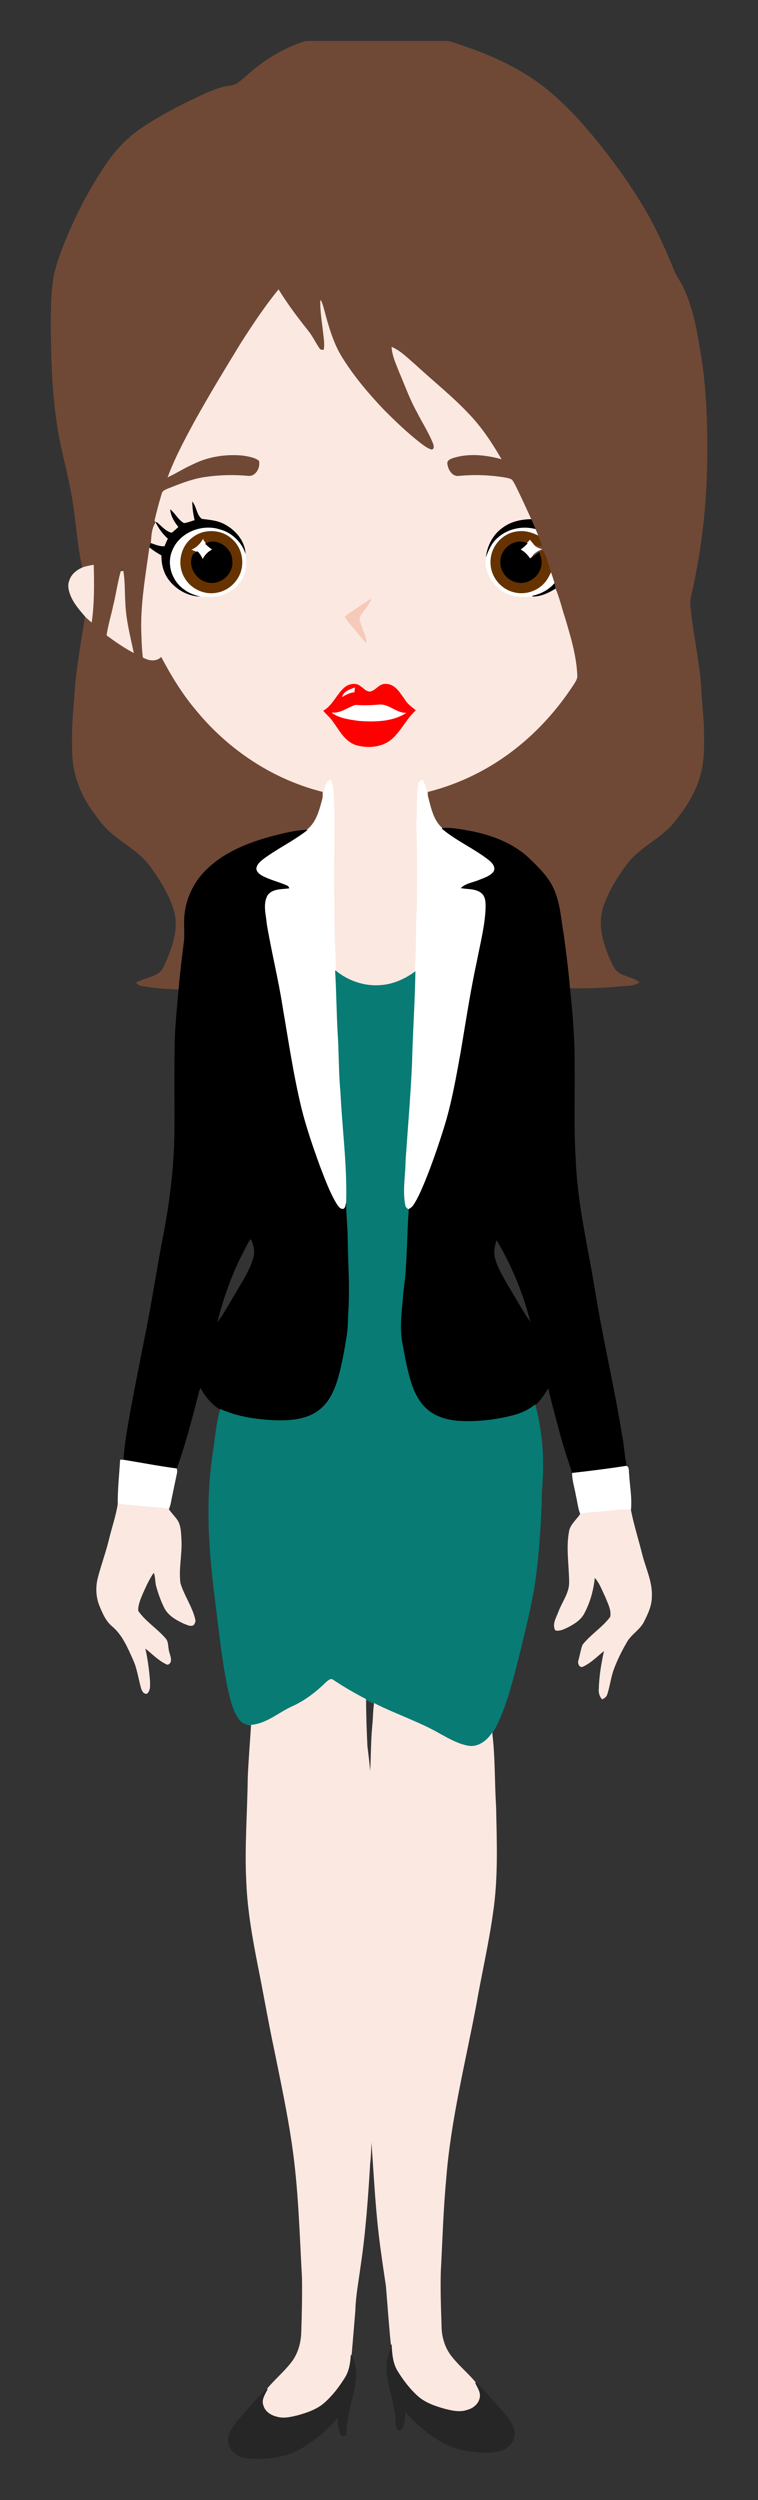
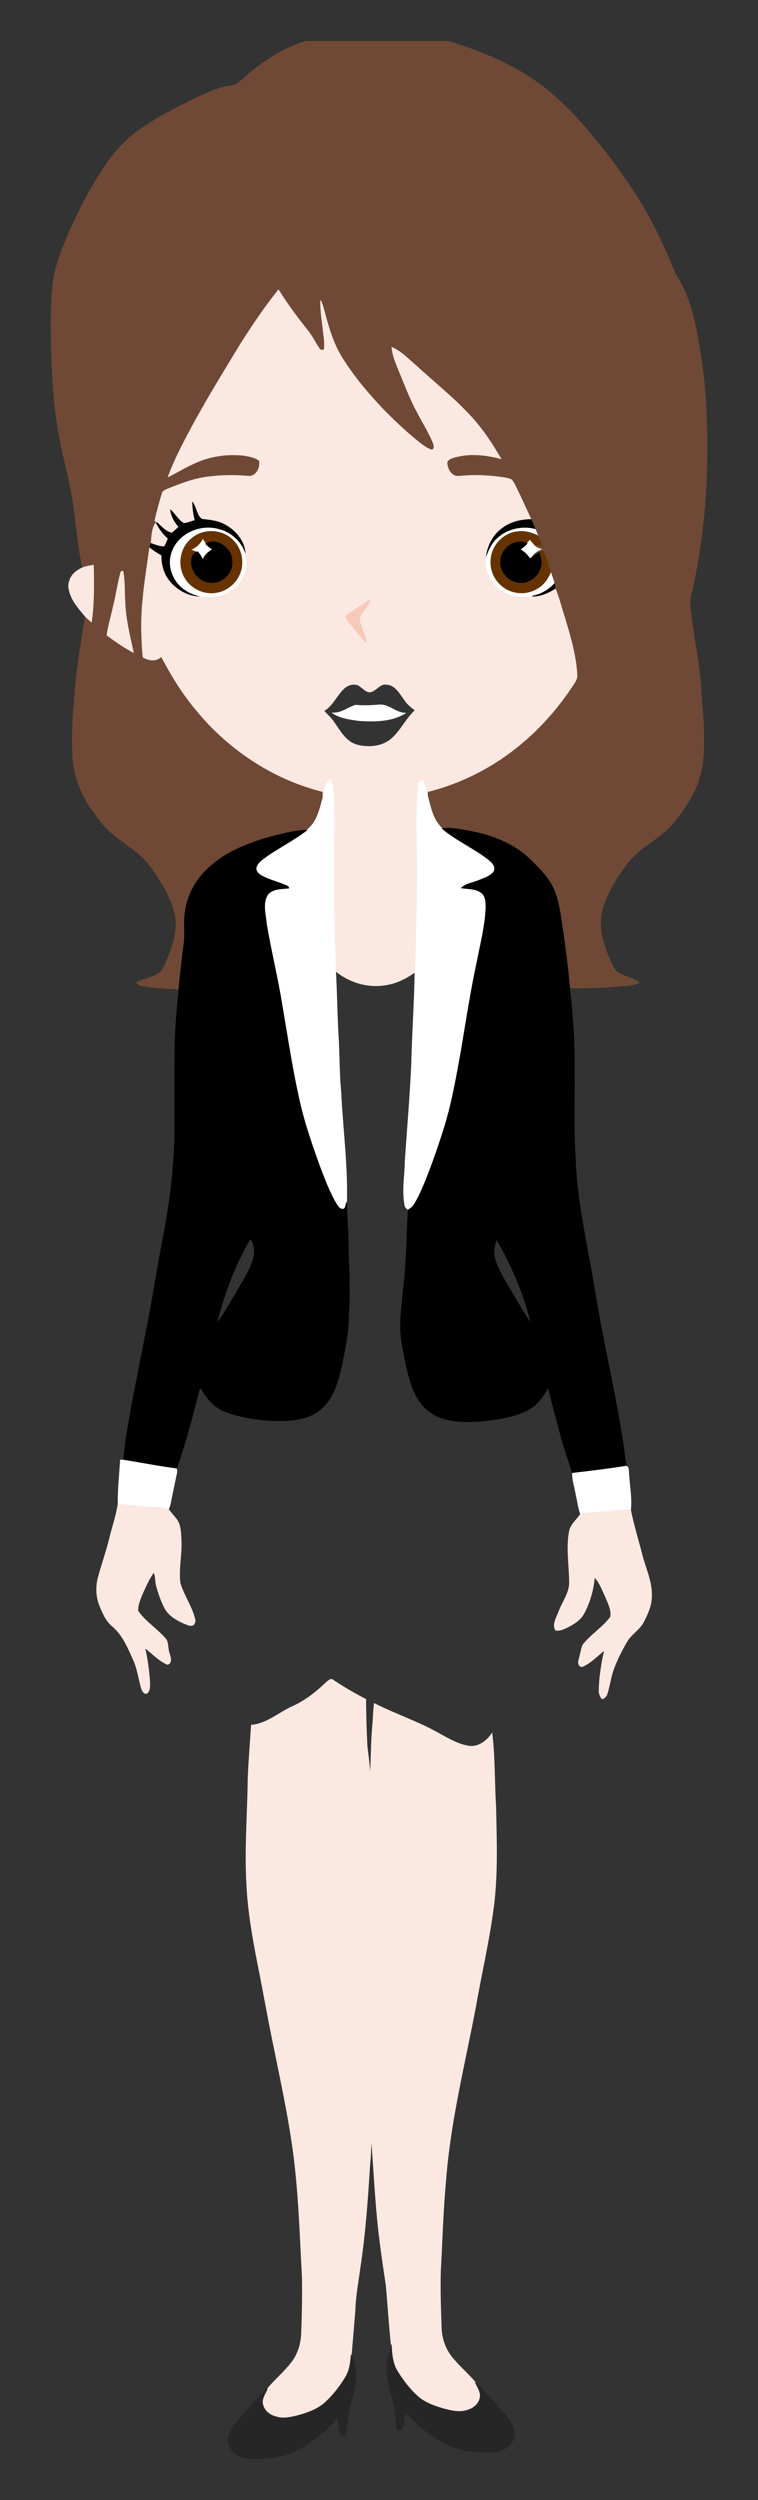
<svg xmlns="http://www.w3.org/2000/svg" enable-background="new 0 0 502.125 1654.76" version="1.1" viewBox="0 0 502.12 1654.8" xml:space="preserve">
  <rect x="0" y="0" width="502.12" height="1654.8" fill="#333333" stroke="none" />
  <g stroke-width=".5">
    <path d="m202.52 27.38h94.5c19.34 5.903 38.379 13.463 55.292 24.682 14.417 9.578 26.532 22.128 37.818 35.148 15.28 18.302 29.454 37.659 40.916 58.607 5.702 10.784 10.717 21.919 15.263 33.239 1.633 4.052 4.412 7.502 6.212 11.462 5.97 12.676 8.665 26.549 10.867 40.288 4.471 25.134 5.199 50.762 4.806 76.231-0.419 26.817-3.391 53.584-8.917 79.823-0.904 4.881-2.788 9.704-2.11 14.744 1.691 18.252 6.053 36.161 7.142 54.488 0.435 10.047 1.892 20.027 1.775 30.107 0.184 9.36 0.067 18.863-2.654 27.914-2.981 10.566-9.017 19.918-15.774 28.45-8.649 11.872-23.334 17.264-32.226 28.902-6.179 8.146-11.721 16.929-15.263 26.566-2.729 6.966-3.048 14.71-1.39 21.969 1.691 7.234 4.329 14.267 7.837 20.806 3.676 5.844 11.571 5.484 16.636 9.419-4.027 2.495-8.967 2.051-13.496 2.529-10.784 1.038-21.643 1.423-32.468 1.088-0.98-11.906-2.529-23.761-4.161-35.591-1.666-9.528-2.21-19.424-5.919-28.458-3.542-8.866-10.6-15.523-17.323-22.011-10.424-9.553-24.088-14.736-37.785-17.423-6.346-1.13-12.751-2.537-19.24-2.026-6.229-5.484-7.694-14.149-9.746-21.768 0.017-0.636 0.042-1.909 0.059-2.545 21.45-5.358 41.67-15.439 58.942-29.237 14.953-11.83 27.704-26.331 38.07-42.314 1.047-1.674 2.202-3.483 1.968-5.559-0.578-12.81-4.303-25.201-7.937-37.417-2.227-6.639-3.726-13.538-6.489-19.977-0.226-1.005-0.377-2.026-0.553-3.022-0.645-2.621-1.616-5.132-2.411-7.703-1.658-4.73-2.562-9.804-5.208-14.116-0.862 0.31-1.7 0.661-2.512 1.047-1.825 1.289-3.609 2.654-5.509 3.835 1.264-2.989 3.969-4.831 6.882-6.011-1.859-0.494-3.684-1.239-4.856-2.83 1.683 0.142 3.374 0.31 5.074 0.477-0.678-2.21-1.423-4.404-2.294-6.539-0.578-1.423-1.164-2.83-1.75-4.236-0.929-2.185-1.859-4.37-2.822-6.531-3.483-7.594-6.932-15.204-10.658-22.681-0.67-1.256-1.314-2.545-2.261-3.609-2.495-1.239-5.333-1.423-8.038-1.834-8.816-1.189-17.758-1.356-26.608-0.519-5.015 0.745-7.962-4.663-8.155-8.942 0.234-1.976 2.42-2.788 4.044-3.383 10.273-3.198 21.367-2.093 31.606 0.645-6.196-10.683-13.095-21.057-21.752-29.932-10.717-11.378-23.033-21.065-34.478-31.673-5.04-4.253-9.679-9.268-15.799-11.973 0.394 5.693 2.905 10.918 4.931 16.167 3.843 8.933 7.091 18.16 11.855 26.666 3.458 6.84 7.686 13.312 10.541 20.446 0.653 1.482 1.214 4.479-1.197 4.555-2.78-0.829-5.099-2.671-7.393-4.354-8.732-6.815-16.762-14.484-24.548-22.355-9.972-10.507-19.416-21.643-27.11-33.959-5.467-8.59-8.523-18.403-11.194-28.148-0.913-3.399-1.691-6.857-3.14-10.072-0.193 7.92 1.356 15.707 2.127 23.56 0.419 3.081 0.678 6.221 0.142 9.31-1.181-0.092-2.671 0.184-3.265-1.122-2.629-3.826-4.605-8.079-7.518-11.713-6.924-8.666-13.58-17.549-19.416-26.993-9.026 11.119-16.988 23.083-24.699 35.139-10.499 17.197-21.015 34.402-30.777 52.027-6.405 11.822-12.818 23.736-17.532 36.353 5.492-2.604 10.625-5.911 16.192-8.372 10.256-5.157 22.036-6.907 33.406-5.785 3.659 0.628 7.627 1.139 10.667 3.466 1.247 4.563-2.043 10.993-7.351 10.432-9.042-0.812-18.168-0.67-27.169 0.561-8.95 1.088-17.406 4.446-25.729 7.753-1.666 0.745-3.809 1.356-4.161 3.441-1.817 5.802-3.307 11.713-4.714 17.632 0.419 0.444 0.837 0.879 1.273 1.323l-0.812 0.293c-2.436 3.776-2.562 8.657-2.88 13.053-0.36 0.963-0.712 1.934-0.996 2.93-2.646 19.433-6.221 38.94-5.275 58.641 0.151 4.73 0.335 9.461 0.913 14.166 3.759 2.143 8.808 2.955 11.998-0.611 6.673 12.609 14.091 24.883 23.359 35.767 21.4 26.064 50.93 45.638 83.767 53.785 0 1.398 8e-3 2.796-0.042 4.211-2.118 7.652-3.969 16.36-10.767 21.341-7.887 0.226-15.548 2.378-23.167 4.22-15.246 4.253-30.702 10.156-42.306 21.308-8.247 7.594-13.722 18.11-15.07 29.262-0.996 6.422 0.201 12.927-0.586 19.366-1.39 10.34-2.512 20.714-3.508 31.095-8.347-0.486-16.745-0.854-24.967-2.445-1.273-0.109-2.202-0.988-3.022-1.859 4.605-2.487 9.988-3.173 14.417-6.037 3.232-2.051 4.295-5.961 5.861-9.218 3.667-8.908 6.958-18.537 5.526-28.291-1.482-8.44-5.434-16.217-9.821-23.485-4.094-6.363-8.255-12.877-14.066-17.842-6.003-5.224-12.86-9.352-18.855-14.585-5.04-4.22-8.774-9.704-12.617-14.978-7.544-10.625-12.324-23.309-12.835-36.387-0.427-12.023-0.092-24.079 1.214-36.035 0.871-18.704 4.337-37.132 7.251-55.585 1.239 1.256 2.57 2.428 3.943 3.55 1.75-12.391 1.599-24.967 1.298-37.45-2.395 0.419-4.797 0.846-7.083 1.674-3.726-16.603-4.262-33.724-7.544-50.419-1.817-9.888-4.354-19.625-6.455-29.454-6.045-27.395-6.656-55.576-6.932-83.515 0.327-10.842 0.193-21.827 2.629-32.46 2.135-8.699 5.559-16.996 8.984-25.243 6.296-14.401 13.48-28.466 22.128-41.603 6.397-10.307 14.451-19.667 24.322-26.792 10.683-7.577 22.321-13.681 34.034-19.483 8.624-4.069 17.247-8.724 26.834-9.988 4.144-0.176 6.924-3.634 9.988-5.978 11.465-10.422 24.894-18.903 39.772-23.483m-121.74 350.8-0.628 0.251c-2.068 7.418-3.056 15.079-4.948 22.547-1.348 6.505-3.391 12.877-4.329 19.474 5.576 4.111 11.303 8.071 17.423 11.345-2.361-11.052-5.233-22.112-5.543-33.473-0.469-6.757-0.092-13.597-1.323-20.278 1.374-1.708-2.26-1.322-0.652 0.134z" fill="#6F4936" stroke="#6F4936" />
    <path d="m159.79 227.11c7.711-12.056 15.673-24.021 24.699-35.139 5.836 9.444 12.492 18.327 19.416 26.993 2.914 3.634 4.89 7.887 7.518 11.713 0.594 1.306 2.085 1.03 3.265 1.122 0.536-3.089 0.276-6.229-0.142-9.31-0.77-7.853-2.319-15.64-2.127-23.56 1.448 3.215 2.227 6.673 3.14 10.072 2.671 9.746 5.727 19.558 11.194 28.148 7.694 12.316 17.138 23.451 27.11 33.959 7.786 7.87 15.816 15.539 24.548 22.355 2.294 1.683 4.613 3.525 7.393 4.354 2.411-0.075 1.85-3.073 1.197-4.555-2.855-7.133-7.083-13.605-10.541-20.446-4.764-8.506-8.012-17.733-11.855-26.666-2.026-5.25-4.538-10.474-4.931-16.167 6.12 2.704 10.759 7.719 15.799 11.973 11.445 10.608 23.761 20.295 34.478 31.673 8.657 8.875 15.556 19.248 21.752 29.932-10.24-2.738-21.333-3.843-31.606-0.645-1.624 0.594-3.809 1.407-4.044 3.383 0.193 4.278 3.14 9.687 8.155 8.942 8.85-0.837 17.792-0.67 26.608 0.519 2.704 0.41 5.543 0.594 8.038 1.834 0.946 1.063 1.591 2.353 2.261 3.609 3.726 7.477 7.175 15.087 10.658 22.681-6.539 0.126-13.254 1.574-18.579 5.551-6.413 4.412-10.198 11.872-11.102 19.499-1.482 10.407 5.693 21.015 15.497 24.422 4.781 2.035 10.064 1.616 15.121 1.247 5.442 0.1 10.482-2.328 15.02-5.09 2.763 6.438 4.262 13.337 6.489 19.977 3.634 12.215 7.359 24.607 7.937 37.417 0.234 2.076-0.921 3.885-1.968 5.559-10.365 15.983-23.116 30.484-38.07 42.314-17.272 13.798-37.492 23.878-58.942 29.237-0.017 0.636-0.042 1.909-0.059 2.545-0.829-3.516-1.474-7.142-3.24-10.332-1.373 0.67-2.612 1.658-2.621 3.332-1.34 8.331-0.553 16.82-1.222 25.218 0.628 18.419 0.435 36.864 0.377 55.3-0.913 14.426-0.276 28.902-1.482 43.311-6.639 4.823-14.376 8.314-22.631 8.9-10.8 0.954-21.718-2.813-30.057-9.628-0.176-6.941-0.26-13.882-0.728-20.806-0.402-20.102-0.586-40.205-0.352-60.315 0.025-13.672 0.594-27.395-0.862-41.017-0.134-1.566-0.871-2.964-1.557-4.337-3.985 2.595-3.542 7.929-4.814 11.989 0.05-1.415 0.042-2.813 0.042-4.211-32.837-8.146-62.367-27.721-83.767-53.785-9.268-10.884-16.686-23.158-23.359-35.767-3.19 3.567-8.239 2.755-11.998 0.611-0.578-4.705-0.762-9.436-0.913-14.166-0.946-19.7 2.629-39.208 5.275-58.641 2.52 1.959 5.166 3.759 8.004 5.25-0.142 5.534 1.189 11.194 4.454 15.74 4.797 6.648 12.709 11.261 20.99 11.403 5.693 0.502 11.696 0.712 16.929-2.009 5.944-2.637 10.75-7.77 12.575-14.066 1.197-3.843 0.402-7.879 0.234-11.805-0.243-8.054-6.011-15.112-12.801-18.964-4.797-2.955-10.482-3.441-15.933-4.052-3.567-2.545-3.592-7.594-6.037-11.018 0.075 3.985 0.72 7.929 1.591 11.814-2.478 0.594-4.831 1.783-7.393 1.984-3.768-2.009-5.66-6.062-8.774-8.808 0.527 4.236 2.838 7.92 5.467 11.169-1.557 1.348-3.039 2.771-4.655 4.044-4.094-0.846-6.907-4.362-9.963-6.958-0.435-0.444-0.854-0.879-1.273-1.323 1.407-5.919 2.897-11.83 4.714-17.632 0.352-2.085 2.495-2.696 4.161-3.441 8.322-3.307 16.778-6.664 25.729-7.753 9-1.231 18.126-1.373 27.169-0.561 5.308 0.561 8.599-5.869 7.351-10.432-3.039-2.328-7.008-2.838-10.667-3.466-11.37-1.122-23.15 0.628-33.406 5.785-5.568 2.462-10.7 5.769-16.192 8.372 4.714-12.617 11.127-24.531 17.532-36.353 9.761-17.626 20.277-34.831 30.776-52.028m75.779 176.2c-2.328 1.582-4.873 2.922-6.849 4.973 1.783 3.182 4.362 5.794 6.648 8.615 2.319 2.721 4.437 5.635 7.066 8.079 0.184-3.249-1.901-6.104-2.654-9.193-0.636-2.729-3.014-5.844-1.055-8.498 2.286-3.508 5.208-6.614 6.907-10.482-3.49 1.951-6.722 4.312-10.063 6.506m-7.384 52.043c-5.141 4.538-7.594 11.604-13.697 15.154 1.499 1.834 3.366 3.324 4.856 5.166 5.074 6.212 8.557 14.87 16.871 17.398 7.552 2.026 16.435 1.407 22.723-3.642 6.472-5.434 9.888-13.555 16.125-19.24-2.386-2.076-5.124-3.843-6.79-6.614-3.274-4.345-6.363-10.566-12.601-10.633-4.17-0.444-6.397 4.044-10.114 4.99-2.796 0.46-4.663-2.085-6.748-3.449-3.048-2.655-7.82-1.625-10.625 0.87z" fill="#FBE8E1" stroke="#FBE8E1" />
    <path d="m127.62 332.7c2.445 3.424 2.47 8.473 6.037 11.018 5.45 0.611 11.135 1.097 15.933 4.052 6.79 3.851 12.559 10.909 12.801 18.964-2.503-7.895-9.193-14.183-17.222-16.192-11.889-3.634-26.449 2.395-30.97 14.292-3.609 8.816-0.017 19.466 7.611 24.95 3.148 2.478 6.974 3.91 10.842 4.831-8.28-0.142-16.192-4.756-20.99-11.403-3.265-4.546-4.596-10.206-4.454-15.74-2.838-1.49-5.484-3.29-8.004-5.25 0.285-0.996 0.636-1.968 0.996-2.93 2.763 0.98 5.559 2.152 8.557 2.068 0.67-1.599 1.39-3.182 2.118-4.747-3.24-2.922-5.861-6.472-7.795-10.374l0.812-0.293c3.056 2.595 5.869 6.112 9.963 6.958 1.616-1.273 3.098-2.696 4.655-4.044-2.629-3.249-4.94-6.932-5.467-11.169 3.115 2.746 5.007 6.798 8.774 8.808 2.562-0.201 4.915-1.39 7.393-1.984-0.87-3.886-1.515-7.83-1.59-11.815z" stroke="#000" />
    <path d="m333.19 349.44c5.325-3.977 12.04-5.425 18.579-5.551 0.963 2.16 1.892 4.345 2.822 6.531-8.506-2.252-18.152-0.226-24.716 5.71-3.985 3.282-5.978 8.13-7.786 12.81 0.904-7.628 4.688-15.088 11.101-19.5z" stroke="#000" />
    <path d="m100.2 359.29c0.318-4.396 0.444-9.277 2.88-13.053 1.934 3.902 4.555 7.452 7.795 10.374-0.728 1.566-1.448 3.148-2.118 4.747-2.998 0.084-5.794-1.088-8.557-2.068z" fill="#FBE8E1" stroke="#FBE8E1" />
    <path d="m114.2 364.83c4.521-11.897 19.081-17.925 30.97-14.292 8.029 2.009 14.719 8.297 17.222 16.192 0.167 3.927 0.963 7.962-0.234 11.805-1.825 6.296-6.631 11.428-12.575 14.066-5.233 2.721-11.236 2.512-16.929 2.009-3.868-0.921-7.694-2.353-10.842-4.831-7.629-5.483-11.221-16.133-7.612-24.949m20.295-12.333c-2.997 0.82-5.777 2.386-8.079 4.463-7.066 6.162-8.799 17.415-3.918 25.419 4.144 7.343 13.245 11.454 21.492 9.62 6.062-1.139 11.387-5.342 14.133-10.834 4.036-7.837 2.168-18.244-4.463-24.096-5.007-4.815-12.543-6.322-19.165-4.572z" fill="#fff" stroke="#fff" />
    <path d="m329.88 356.12c6.564-5.936 16.209-7.962 24.716-5.71 0.586 1.407 1.172 2.813 1.75 4.236-3.969-1.909-8.331-3.274-12.768-2.763-6.656 0.402-12.76 4.596-15.924 10.39-3.5 6.221-3.299 14.334 0.477 20.395 2.763 4.555 7.376 7.987 12.584 9.168 7.192 1.834 15.305-0.795 20.069-6.48 1.691-1.951 2.822-4.287 3.985-6.572 0.795 2.57 1.767 5.082 2.411 7.703-3.751 4.245-8.95 6.983-14.468 8.113-5.057 0.368-10.34 0.787-15.121-1.247-9.804-3.408-16.979-14.016-15.497-24.422 1.808-4.681 3.801-9.529 7.786-12.811z" fill="#fff" stroke="#fff" />
    <path d="m134.5 352.5c6.623-1.75 14.158-0.243 19.165 4.571 6.631 5.852 8.498 16.259 4.463 24.096-2.746 5.492-8.071 9.695-14.133 10.834-8.247 1.834-17.348-2.277-21.492-9.62-4.881-8.004-3.148-19.257 3.918-25.419 2.302-2.076 5.081-3.641 8.079-4.462m-0.084 4.839c-1.649 2.83-3.994 5.09-6.949 6.505 1.105 0.452 2.227 0.854 3.324 1.365-1.649 0.544-3.089 1.7-3.466 3.483-2.361 7.736 3.969 16.402 11.981 16.862 7.694 0.82 15.129-6.321 14.359-14.082 0.201-8.28-9.838-15.749-17.381-11.579-0.696-0.804-1.273-1.691-1.868-2.554z" fill="#630" stroke="#630" />
    <path d="m327.65 362.28c3.165-5.794 9.268-9.988 15.924-10.39 4.437-0.511 8.799 0.854 12.768 2.763 0.871 2.135 1.616 4.329 2.294 6.539-1.7-0.167-3.391-0.335-5.074-0.477-0.887-0.996-1.725-2.035-2.554-3.056-0.636 0.687-1.247 1.39-1.875 2.076-7.845-3.742-17.465 3.374-17.406 11.738-0.611 6.656 4.689 12.927 11.186 13.94 6.706 1.314 13.764-3.592 15.238-10.198 0.971-3.198-0.042-6.472-1.105-9.494 0.812-0.385 1.649-0.737 2.512-1.047 2.646 4.312 3.55 9.386 5.208 14.116-1.164 2.286-2.294 4.622-3.985 6.572-4.764 5.685-12.877 8.314-20.069 6.48-5.208-1.181-9.821-4.613-12.584-9.168-3.777-6.06-3.978-14.173-0.478-20.394z" fill="#630" stroke="#630" />
    <path d="m134.41 357.34c0.594 0.862 1.172 1.75 1.867 2.554 1.348 1.515 2.989 2.738 4.68 3.868-2.972 1.415-5.308 3.809-6.639 6.815-0.938-1.934-1.984-3.86-3.533-5.367-1.097-0.511-2.219-0.913-3.324-1.365 2.955-1.414 5.3-3.675 6.949-6.505z" fill="#fff" stroke="#fff" />
    <path d="m349.13 359.73c0.628-0.687 1.239-1.39 1.875-2.076 0.829 1.021 1.666 2.06 2.554 3.056 1.172 1.591 2.997 2.336 4.856 2.83-2.914 1.181-5.618 3.022-6.882 6.011l-0.444 0.486c-1.666-2.612-3.86-4.873-6.648-6.271 1.683-1.19 3.282-2.512 4.689-4.036z" fill="#fff" stroke="#fff" />
    <path d="m136.28 359.89c7.544-4.169 17.582 3.299 17.381 11.579 0.77 7.761-6.665 14.903-14.359 14.082-8.012-0.46-14.342-9.126-11.981-16.862 0.377-1.783 1.817-2.939 3.466-3.483 1.549 1.507 2.596 3.433 3.533 5.367 1.331-3.006 3.667-5.4 6.639-6.815-1.69-1.13-3.331-2.353-4.679-3.868z" stroke="#000" />
    <path d="m331.73 371.47c-0.059-8.364 9.561-15.481 17.406-11.738-1.407 1.524-3.006 2.847-4.689 4.036 2.788 1.398 4.982 3.659 6.648 6.271l0.444-0.486c1.901-1.181 3.684-2.545 5.509-3.835 1.063 3.022 2.076 6.296 1.105 9.494-1.474 6.606-8.532 11.512-15.238 10.198-6.496-1.013-11.796-7.284-11.185-13.94z" stroke="#000" />
    <path d="m54.766 375.8c2.286-0.829 4.689-1.256 7.083-1.674 0.301 12.483 0.452 25.059-1.298 37.45-1.373-1.122-2.704-2.294-3.943-3.55-3.634-4.228-7.418-8.515-9.586-13.714-1.197-3.073-2.235-6.564-0.938-9.779 1.155-4.221 4.822-7.076 8.682-8.733z" fill="#FBE8E1" stroke="#FBE8E1" />
-     <path d="m80.779 378.18c-1.608-1.457 2.026-1.842 0.653-0.134l-0.653 0.134z" enable-background="new    " fill="#0A0705" opacity=".09" stroke="#0A0705" />
    <path d="m80.151 378.43 0.628-0.251 0.653-0.134c1.231 6.681 0.854 13.522 1.323 20.278 0.31 11.361 3.182 22.421 5.543 33.473-6.12-3.274-11.847-7.234-17.423-11.345 0.938-6.598 2.981-12.969 4.329-19.474 1.891-7.469 2.879-15.129 4.947-22.547z" fill="#FBE8E1" stroke="#FBE8E1" />
    <path d="m367.18 386.49c0.176 0.996 0.327 2.018 0.553 3.022-4.538 2.763-9.578 5.191-15.02 5.09 5.517-1.129 10.716-3.867 14.467-8.112z" stroke="#000" />
    <path d="m235.57 403.31c3.341-2.194 6.572-4.555 10.064-6.505-1.7 3.868-4.622 6.974-6.907 10.482-1.959 2.654 0.419 5.769 1.055 8.498 0.754 3.089 2.838 5.944 2.654 9.193-2.629-2.445-4.747-5.358-7.066-8.079-2.286-2.822-4.864-5.434-6.648-8.615 1.976-2.052 4.521-3.392 6.848-4.974z" fill="#F7C9B9" stroke="#F7C9B9" />
-     <path d="m228.18 455.36c2.805-2.495 7.577-3.525 10.625-0.871 2.085 1.365 3.952 3.91 6.748 3.449 3.717-0.946 5.944-5.434 10.114-4.99 6.237 0.067 9.327 6.288 12.601 10.633 1.666 2.771 4.404 4.538 6.79 6.614-6.238 5.685-9.653 13.806-16.125 19.24-6.288 5.049-15.171 5.668-22.723 3.642-8.314-2.528-11.797-11.186-16.871-17.398-1.49-1.842-3.357-3.332-4.856-5.166 6.103-3.549 8.556-10.615 13.697-15.153m-1.189 5.475c2.353-1.323 4.797-2.562 7.527-2.838 0.084-0.862 0.167-1.716 0.251-2.562-2.956 1.097-6.506 2.185-7.778 5.4m-6.656 11.086c5.141 3.475 11.646 4.203 17.683 5.049 10.198 0.661 21.367 0.603 30.342-4.889-6.43-0.243-11.135-6.237-17.708-5.434-5.023 0.452-10.072 0.594-15.096 0.159-5.132 1.581-9.57 5.525-15.221 5.115z" fill="#f00" stroke="#f00" />
-     <path d="m227 460.83c1.273-3.215 4.823-4.303 7.778-5.4-0.084 0.846-0.167 1.7-0.251 2.562-2.73 0.277-5.174 1.516-7.527 2.838z" fill="#fff" stroke="#fff" />
    <path d="m220.34 471.92c5.651 0.41 10.089-3.533 15.221-5.116 5.023 0.435 10.072 0.293 15.096-0.159 6.572-0.804 11.278 5.191 17.708 5.434-8.975 5.492-20.144 5.551-30.342 4.889-6.037-0.845-12.543-1.574-17.683-5.048z" fill="#fff" stroke="#fff" />
    <path d="m213.93 528.18c1.273-4.061 0.829-9.394 4.814-11.989 0.687 1.373 1.423 2.771 1.557 4.337 1.457 13.622 0.887 27.344 0.862 41.017-0.234 20.111-0.05 40.213 0.352 60.315 0.469 6.924 0.553 13.865 0.728 20.806 0.862 13.706 0.879 27.445 1.683 41.151 0.871 12.952 0.594 25.963 1.842 38.89 1.147 24.381 4.496 48.686 3.801 73.142-0.402 1.49-0.385 3.374-1.691 4.421-2.688 0.846-4.136-1.951-5.375-3.784-4.538-7.711-7.56-16.184-10.792-24.498-4.53-12.492-8.892-25.076-12.148-37.969-5.367-22.112-8.649-44.642-12.5-67.038-2.872-18.587-7.477-36.839-10.583-55.376-0.527-6.271-2.721-13.136 0.519-19.031 3.131-4.63 9.411-4.119 14.309-4.772-0.234-0.737-0.703-1.239-1.407-1.499-5.333-2.344-11.094-3.642-16.251-6.371-1.926-1.038-3.918-2.637-4.086-4.982 0.243-2.947 2.771-4.915 4.89-6.639 9.201-6.807 19.65-11.772 28.709-18.788 6.799-4.984 8.649-13.691 10.767-21.343z" fill="#fff" stroke="#fff" />
    <path d="m277.26 519.56c8e-3 -1.674 1.247-2.662 2.621-3.332 1.767 3.19 2.411 6.815 3.24 10.332 2.051 7.619 3.516 16.284 9.746 21.768 9.444 8.012 21.023 12.961 30.777 20.555 2.369 1.875 5.266 4.839 3.567 8.096-2.261 3.031-6.095 4.203-9.461 5.559-3.969 1.758-8.707 2.202-12.014 5.166 4.479 0.745 9.654 0.226 13.362 3.332 2.863 2.403 2.863 6.455 2.83 9.88-0.427 11.747-3.433 23.183-5.643 34.679-4.295 19.717-7.326 39.677-10.658 59.57-3.165 17.524-6.162 35.148-11.546 52.152-3.684 11.688-7.678 23.284-12.282 34.645-2.269 5.358-4.471 10.809-7.669 15.698-0.862 1.39-2.261 2.294-3.634 3.123-0.996-0.871-2.235-1.7-2.294-3.148-1.85-9.704 0.142-19.575 0.218-29.346 1.474-21.467 3.324-42.917 4.287-64.426 0.435-20.169 1.917-40.297 2.227-60.474 1.206-14.409 0.569-28.885 1.482-43.311 0.059-18.436 0.251-36.881-0.377-55.3 0.668-8.397-0.119-16.887 1.221-25.218z" fill="#fff" stroke="#fff" />
    <path d="m292.86 548.33c6.489-0.511 12.894 0.896 19.24 2.026 13.697 2.688 27.361 7.87 37.785 17.423 6.723 6.489 13.781 13.145 17.323 22.011 3.709 9.034 4.253 18.93 5.919 28.458 1.633 11.83 3.182 23.686 4.161 35.591 1.951 17.724 3.324 35.533 3.115 53.383 0.234 20.077-0.62 40.188 0.728 60.24 0.779 21.383 4.739 42.474 8.649 63.455 3.274 16.996 5.743 34.135 9.143 51.114 4.345 22.581 9.227 45.069 12.885 67.784 1.381 6.84 1.624 13.873 3.123 20.688-11.864 1.834-23.795 3.341-35.717 4.672-2.42-8.255-5.417-16.352-7.627-24.682-2.83-10.742-5.886-21.425-8.331-32.259-2.411 4.278-5.208 8.389-8.816 11.755-4.061 3.29-8.9 5.518-13.923 6.882-12.107 3.207-24.707 4.638-37.207 3.826-7.719-0.678-15.732-3.006-21.4-8.54-4.689-4.404-7.535-10.348-9.578-16.352-2.738-8.456-4.253-17.231-5.877-25.946-1.926-9.712-0.913-19.659 0.109-29.404 0.318-7.041 1.842-13.965 1.993-21.015 0.971-12.868 0.988-25.796 1.934-38.656 1.373-0.829 2.771-1.733 3.634-3.123 3.198-4.89 5.4-10.34 7.669-15.698 4.605-11.361 8.599-22.957 12.282-34.645 5.383-17.005 8.381-34.629 11.546-52.152 3.332-19.893 6.363-39.853 10.658-59.57 2.21-11.495 5.216-22.932 5.643-34.679 0.033-3.424 0.033-7.477-2.83-9.88-3.709-3.106-8.883-2.587-13.362-3.332 3.307-2.964 8.046-3.408 12.014-5.166 3.366-1.356 7.2-2.529 9.461-5.559 1.7-3.257-1.197-6.221-3.567-8.096-9.756-7.593-21.335-12.541-30.779-20.554m36.069 272.01c-1.549 4.17-2.395 8.766-1.08 13.136 2.277 7.602 6.665 14.317 10.608 21.132 4.429 7.251 8.414 14.786 13.471 21.651-4.873-19.624-12.626-38.562-22.999-55.919z" stroke="#000" />
    <path d="m179.99 553.74c7.619-1.842 15.28-3.994 23.167-4.22-9.059 7.016-19.508 11.981-28.709 18.788-2.118 1.725-4.647 3.692-4.89 6.639 0.167 2.344 2.16 3.943 4.086 4.982 5.157 2.729 10.918 4.027 16.251 6.371 0.703 0.26 1.172 0.762 1.407 1.499-4.898 0.653-11.177 0.142-14.309 4.772-3.24 5.894-1.047 12.76-0.519 19.031 3.106 18.537 7.711 36.789 10.583 55.376 3.851 22.396 7.133 44.927 12.5 67.038 3.257 12.894 7.619 25.477 12.148 37.969 3.232 8.314 6.254 16.787 10.792 24.498 1.239 1.834 2.688 4.63 5.375 3.784 1.306-1.047 1.289-2.93 1.691-4.421-8e-3 8.423 1.005 16.812 1.03 25.251 0.243 14.777 1.281 29.555 0.561 44.341-0.527 6.706-0.218 13.48-1.448 20.128-1.599 9.746-3.299 19.525-6.229 28.969-2.202 6.798-5.434 13.555-11.043 18.202-8.096 6.924-19.399 7.887-29.605 7.619-12.5-0.477-25.235-2.269-36.738-7.401-5.744-3.516-10.198-8.749-13.195-14.744-0.553 0.98-1.08 1.993-1.356 3.106-4.295 17.13-8.858 34.218-14.669 50.905-11.646-1.566-23.208-3.784-34.813-5.693 0.494-9.712 2.286-19.29 3.918-28.852 3.29-18.503 7.108-36.897 10.692-55.342 4.262-20.965 7.334-42.139 11.437-63.128 4.806-24.473 7.745-49.347 7.711-74.306 0.067-16.753-0.159-33.498 0.109-50.243-0.025-13.346 1.499-26.608 2.595-39.886 0.996-10.382 2.118-20.755 3.508-31.095 0.787-6.438-0.41-12.944 0.586-19.366 1.348-11.152 6.824-21.668 15.07-29.262 11.604-11.153 27.06-17.056 42.306-21.309m-18.411 273.75c-8.113 15.414-14.024 31.958-18.11 48.862 4.982-6.371 8.691-13.614 12.927-20.487 4.186-7.418 9.143-14.585 11.521-22.849 1.448-4.437 0.477-9.352-1.867-13.295-1.867 2.361-3.056 5.14-4.471 7.769z" stroke="#000" />
-     <path d="m222.24 642.66c8.339 6.815 19.257 10.583 30.057 9.628 8.255-0.586 15.991-4.077 22.631-8.9-0.31 20.178-1.792 40.305-2.227 60.474-0.963 21.509-2.813 42.959-4.287 64.426-0.075 9.771-2.068 19.642-0.218 29.346 0.059 1.448 1.298 2.277 2.294 3.148-0.946 12.86-0.963 25.787-1.934 38.656-0.151 7.05-1.674 13.974-1.993 21.015-1.021 9.746-2.035 19.692-0.109 29.404 1.624 8.716 3.14 17.49 5.877 25.946 2.043 6.003 4.89 11.948 9.578 16.352 5.668 5.534 13.681 7.862 21.4 8.54 12.5 0.812 25.101-0.62 37.207-3.826 5.023-1.365 9.863-3.592 13.923-6.882 3.424 13.078 5.216 26.591 5.049 40.129 0.193 8.389-1.072 16.728-0.896 25.126-0.846 19.005-1.984 38.044-5.09 56.841-3.081 17.398-7.535 34.52-11.755 51.675-4.052 14.953-7.912 30.266-15.874 43.713-3.332 4.873-8.758 9.093-14.97 8.414-7.066-1.021-13.346-4.697-19.508-8.063-13.865-7.996-29.186-12.927-43.428-20.169-1.917-0.929-3.835-1.859-5.718-2.813-7.376-3.851-14.602-7.996-21.509-12.634-1.691-1.515-3.491 0.553-4.756 1.608-6.648 6.413-14.066 12.19-22.564 15.941-8.917 4.102-16.753 11.311-26.884 12.199-3.123-0.393-6.338-1.532-8.146-4.262-4.379-6.145-5.752-13.764-7.493-20.956-3.985-19.91-5.978-40.154-8.532-60.282-4.01-31.564-6.062-63.756-1.063-95.337 1.499-9.402 2.051-19.005 4.789-28.165 11.504 5.132 24.238 6.924 36.738 7.401 10.206 0.268 21.509-0.695 29.605-7.619 5.61-4.647 8.841-11.403 11.043-18.202 2.93-9.444 4.63-19.223 6.229-28.969 1.231-6.648 0.921-13.421 1.448-20.128 0.72-14.786-0.318-29.563-0.561-44.341-0.025-8.439-1.038-16.829-1.03-25.251 0.695-24.456-2.654-48.761-3.801-73.142-1.247-12.927-0.971-25.938-1.842-38.89-0.801-13.706-0.817-27.445-1.68-41.151z" fill="#087B74" stroke="#087B74" />
+     <path d="m222.24 642.66z" fill="#087B74" stroke="#087B74" />
    <path d="m79.816 966.44c0.561 0.025 1.683 0.067 2.244 0.092 11.604 1.909 23.167 4.128 34.813 5.693 0.159 0.829 0.385 1.683 0.167 2.554-1.013 5.049-2.152 10.072-3.131 15.129-0.787 3.014-0.921 6.237-2.353 9.067-5.769-1.323-11.713-1.105-17.549-1.833-5.241-0.687-10.558-0.695-15.757-1.691-0.092-9.696 0.98-19.349 1.566-29.011z" fill="#fff" stroke="#fff" />
    <path d="m379.22 975.18c11.922-1.331 23.853-2.838 35.717-4.672 1.792 0.837 1.239 3.014 1.507 4.622 0.427 8.113 2.093 16.268 1.256 24.389-4.345-0.327-8.699 0-13.011 0.569-6.673 0.871-13.446 0.829-20.069 2.068-1.532-3.893-1.875-8.113-2.863-12.157-0.796-4.94-2.495-9.779-2.537-14.819z" fill="#fff" stroke="#fff" />
    <path d="m78.25 995.45c5.199 0.996 10.516 1.005 15.757 1.691 5.836 0.728 11.78 0.511 17.549 1.833 1.507 2.252 3.408 4.195 5.074 6.338 3.182 3.96 3.022 9.352 3.332 14.158 0.477 9.478-1.901 18.93-0.695 28.391 2.47 8.448 8.004 15.749 9.905 24.414 0.234 1.164-0.402 2.277-1.03 3.223-2.06 1.155-4.27-0.293-6.229-0.954-5.049-2.344-10.382-5.3-12.935-10.499-2.235-4.463-3.91-9.201-5.241-14.007-0.913-3.089-0.402-6.497-1.834-9.419-3.257 4.337-5.342 9.394-7.602 14.292-1.474 3.625-3.173 7.418-2.981 11.403 4.982 7.301 12.86 11.922 18.486 18.662 1.415 1.834 1.273 4.32 1.658 6.514 0.226 2.897 2.177 5.668 1.34 8.64-0.527 0.879-1.457 1.984-2.587 1.239-5.459-2.595-9.595-7.158-14.334-10.792 1.683 7.175 2.612 14.493 3.223 21.835 0 2.855 0.586 6.33-1.842 8.448-2.143 0.377-3.182-2.06-3.667-3.734-1.733-6.321-2.57-12.927-5.375-18.905-3.558-7.937-7.083-16.377-13.965-22.045-4.136-3.533-6.238-8.674-8.247-13.58-2.344-5.894-2.495-12.475-0.871-18.57 2.311-8.716 5.442-17.189 7.527-25.955 1.842-7.542 4.454-14.935 5.584-22.621z" fill="#FBE8E1" stroke="#FBE8E1" />
    <path d="m404.68 1000.1c4.312-0.569 8.665-0.896 13.011-0.569 1.934 9.746 4.948 19.265 7.376 28.902 2.344 9.545 7.1 18.763 6.472 28.818-0.05 5.668-2.587 10.909-5.057 15.891-2.646 5.492-8.473 8.431-11.42 13.706-3.366 5.777-6.371 11.788-8.691 18.076-1.976 5.367-2.545 11.119-4.337 16.536-0.469 1.507-1.708 2.52-3.14 3.064-1.448-1.733-2.202-3.91-2.009-6.162 0.234-8.816 1.666-17.549 3.617-26.139-4.747 3.684-8.967 8.239-14.476 10.792-2.051 0.846-3.248-2.11-2.679-3.726 0.98-3.458 1.524-7.075 2.738-10.44 5.409-6.857 13.17-11.512 18.394-18.545 0.887-4.747-1.75-9.327-3.424-13.647-2.202-4.379-3.751-9.26-7.267-12.801-0.762 8.548-3.115 16.963-7.242 24.515-2.236 3.902-6.196 6.338-10.064 8.398-2.654 1.248-5.434 2.863-8.473 2.219-2.143-4.044 0.754-8.188 2.102-11.981 2.395-6.589 7.326-12.508 7.15-19.834-0.067-11.37-2.21-22.874 0.059-34.16 1.18-4.354 4.931-7.184 7.292-10.842 6.622-1.242 13.395-1.201 20.068-2.071z" fill="#FBE8E1" stroke="#FBE8E1" />
    <path d="m215.99 1113.8c1.264-1.055 3.064-3.123 4.756-1.608 6.907 4.638 14.133 8.783 21.509 12.634 0.017 10.39 0.377 20.789 0.896 31.171 0.854 6.673 1.658 13.354 2.076 20.077 0.821-11.169 0.561-22.38 1.599-33.532 0.519-4.956 0.486-9.955 1.147-14.903 14.242 7.242 29.563 12.174 43.428 20.169 6.162 3.366 12.441 7.041 19.508 8.063 6.212 0.678 11.638-3.542 14.97-8.414 1.951 16.151 1.482 32.46 2.512 48.678 0.444 23.234 1.448 46.626-1.993 69.701-2.872 20.772-7.661 41.218-11.261 61.873-7.234 38.271-16.896 76.24-19.859 115.19-1.884 20.119-2.42 40.33-3.516 60.508-0.343 12.006 0.067 24.012 0.486 36.01-0.017 7.644 2.411 15.481 7.443 21.333 4.697 5.827 10.533 10.6 15.296 16.385 1.432 3.073 3.743 6.196 3.089 9.796-0.695 4.144-4.236 7.242-8.172 8.314-5.308 1.984-10.993 0.536-16.243-0.854-6.221-1.817-12.601-4.077-17.423-8.573-5.158-4.697-9.369-10.348-13.044-16.243-3.29-5.291-3.667-11.663-4.01-17.699-1.365-12.927-2.202-25.913-3.307-38.857-1.7-11.403-3.449-22.79-4.772-34.235-2.52-21.459-3.416-43.06-5.107-64.585-0.385 5.877-0.276 11.78-1.021 17.641-1.407 23.024-2.997 46.065-6.464 68.88-1.256 9.561-3.131 19.064-3.374 28.734-0.829 9.905-1.633 19.818-2.495 29.722-0.385 5.015-1.122 10.181-3.818 14.543-3.759 6.087-8.138 11.864-13.471 16.661-5.032 4.563-11.638 6.807-18.059 8.599-4.538 1.088-9.352 2.319-13.965 0.913-3.96-0.896-7.937-3.441-9.059-7.552-1.566-3.91 1.181-7.619 2.796-11.001 4.889-5.945 10.859-10.901 15.631-16.946 4.596-5.568 6.782-12.818 7.083-19.96 0.435-12.282 0.687-24.573 0.502-36.856-1.641-29.731-2.361-59.578-6.79-89.058-2.989-20.379-7.309-40.523-11.378-60.7-4.102-19.14-7.376-38.446-11.253-57.628-3.475-17.783-6.656-35.675-7.435-53.81-1.273-23.158 0.678-46.317 0.929-69.466 0.486-11.671 1.465-23.317 2.185-34.972 10.131-0.887 17.967-8.096 26.884-12.199 8.498-3.751 15.916-9.528 22.564-15.942z" fill="#FBE8E1" stroke="#FBE8E1" />
    <path d="m259.18 1551.9c0.343 6.036 0.72 12.408 4.01 17.699 3.676 5.894 7.887 11.546 13.044 16.243 4.823 4.496 11.202 6.756 17.423 8.573 5.25 1.39 10.934 2.838 16.243 0.854 3.935-1.072 7.477-4.169 8.172-8.314 0.653-3.6-1.658-6.723-3.089-9.796 4.797 4.178 8.875 9.092 13.178 13.764 3.801 4.546 8.222 8.724 10.951 14.066 1.884 3.642 2.386 8.398-0.276 11.813-3.583 5.166-10.281 6.472-16.176 6.413-7.602-0.126-15.364-0.796-22.539-3.458-12.441-4.906-22.882-13.798-31.698-23.686-0.553 3.876-0.285 8.155-2.386 11.621-0.837 1.356-3.106 0.837-3.249-0.737-0.712-4.27-0.469-8.649-1.49-12.869-1.716-10.348-6.363-20.471-4.747-31.137 0.402-3.806 2.696-7.181 2.629-11.049z" fill="#262626" stroke="#262626" />
    <path d="m228.82 1573.7c2.696-4.362 3.433-9.528 3.818-14.543 4.99 8.54 2.93 19.081 0.578 28.148-2.252 7.971-3.642 16.142-4.086 24.422-0.887 0.193-1.775 0.402-2.654 0.636-2.637-3.659-2.252-8.381-2.78-12.626-6.413 8.339-14.736 15.02-23.702 20.429-10.734 6.455-23.719 7.937-36.002 6.857-5.836-0.452-11.822-4.613-12.726-10.658-0.318-5.685 3.374-10.457 6.824-14.568 6.12-7.008 12.115-14.175 18.972-20.479-1.616 3.382-4.362 7.091-2.796 11.001 1.122 4.111 5.099 6.656 9.059 7.552 4.613 1.407 9.427 0.176 13.965-0.913 6.422-1.792 13.028-4.036 18.059-8.599 5.333-4.795 9.712-10.572 13.471-16.659z" fill="#262626" stroke="#262626" />
  </g>
</svg>